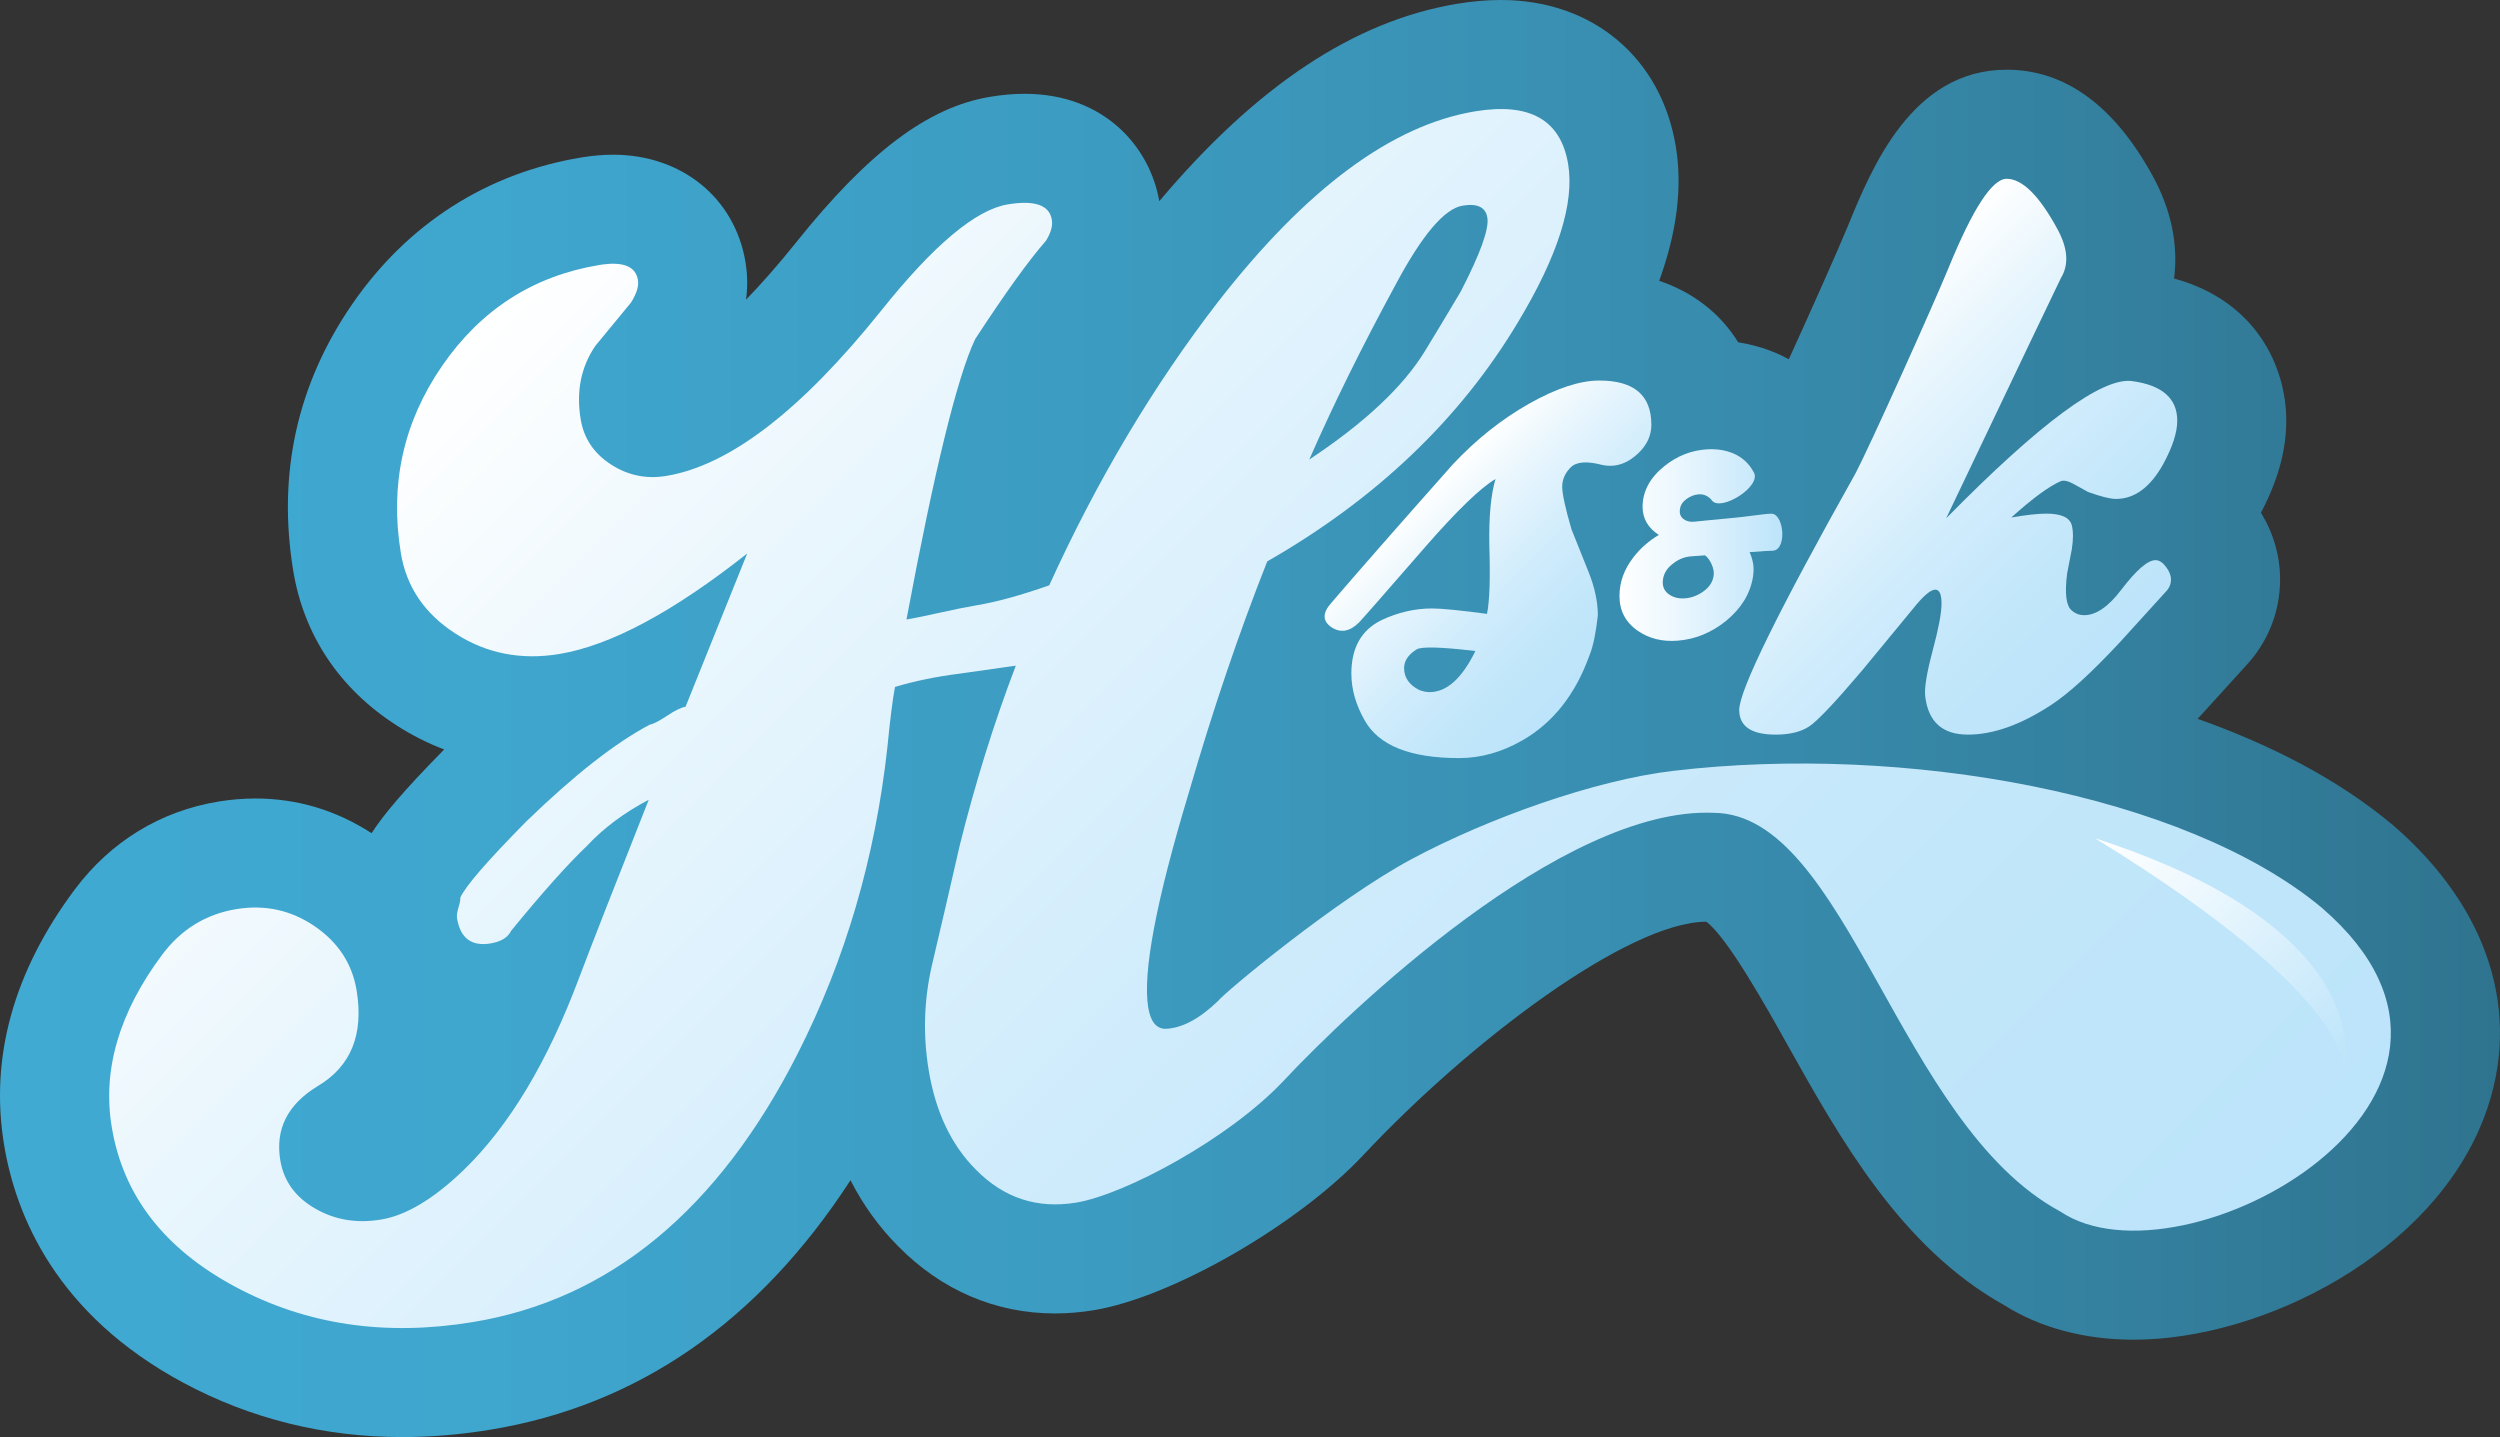
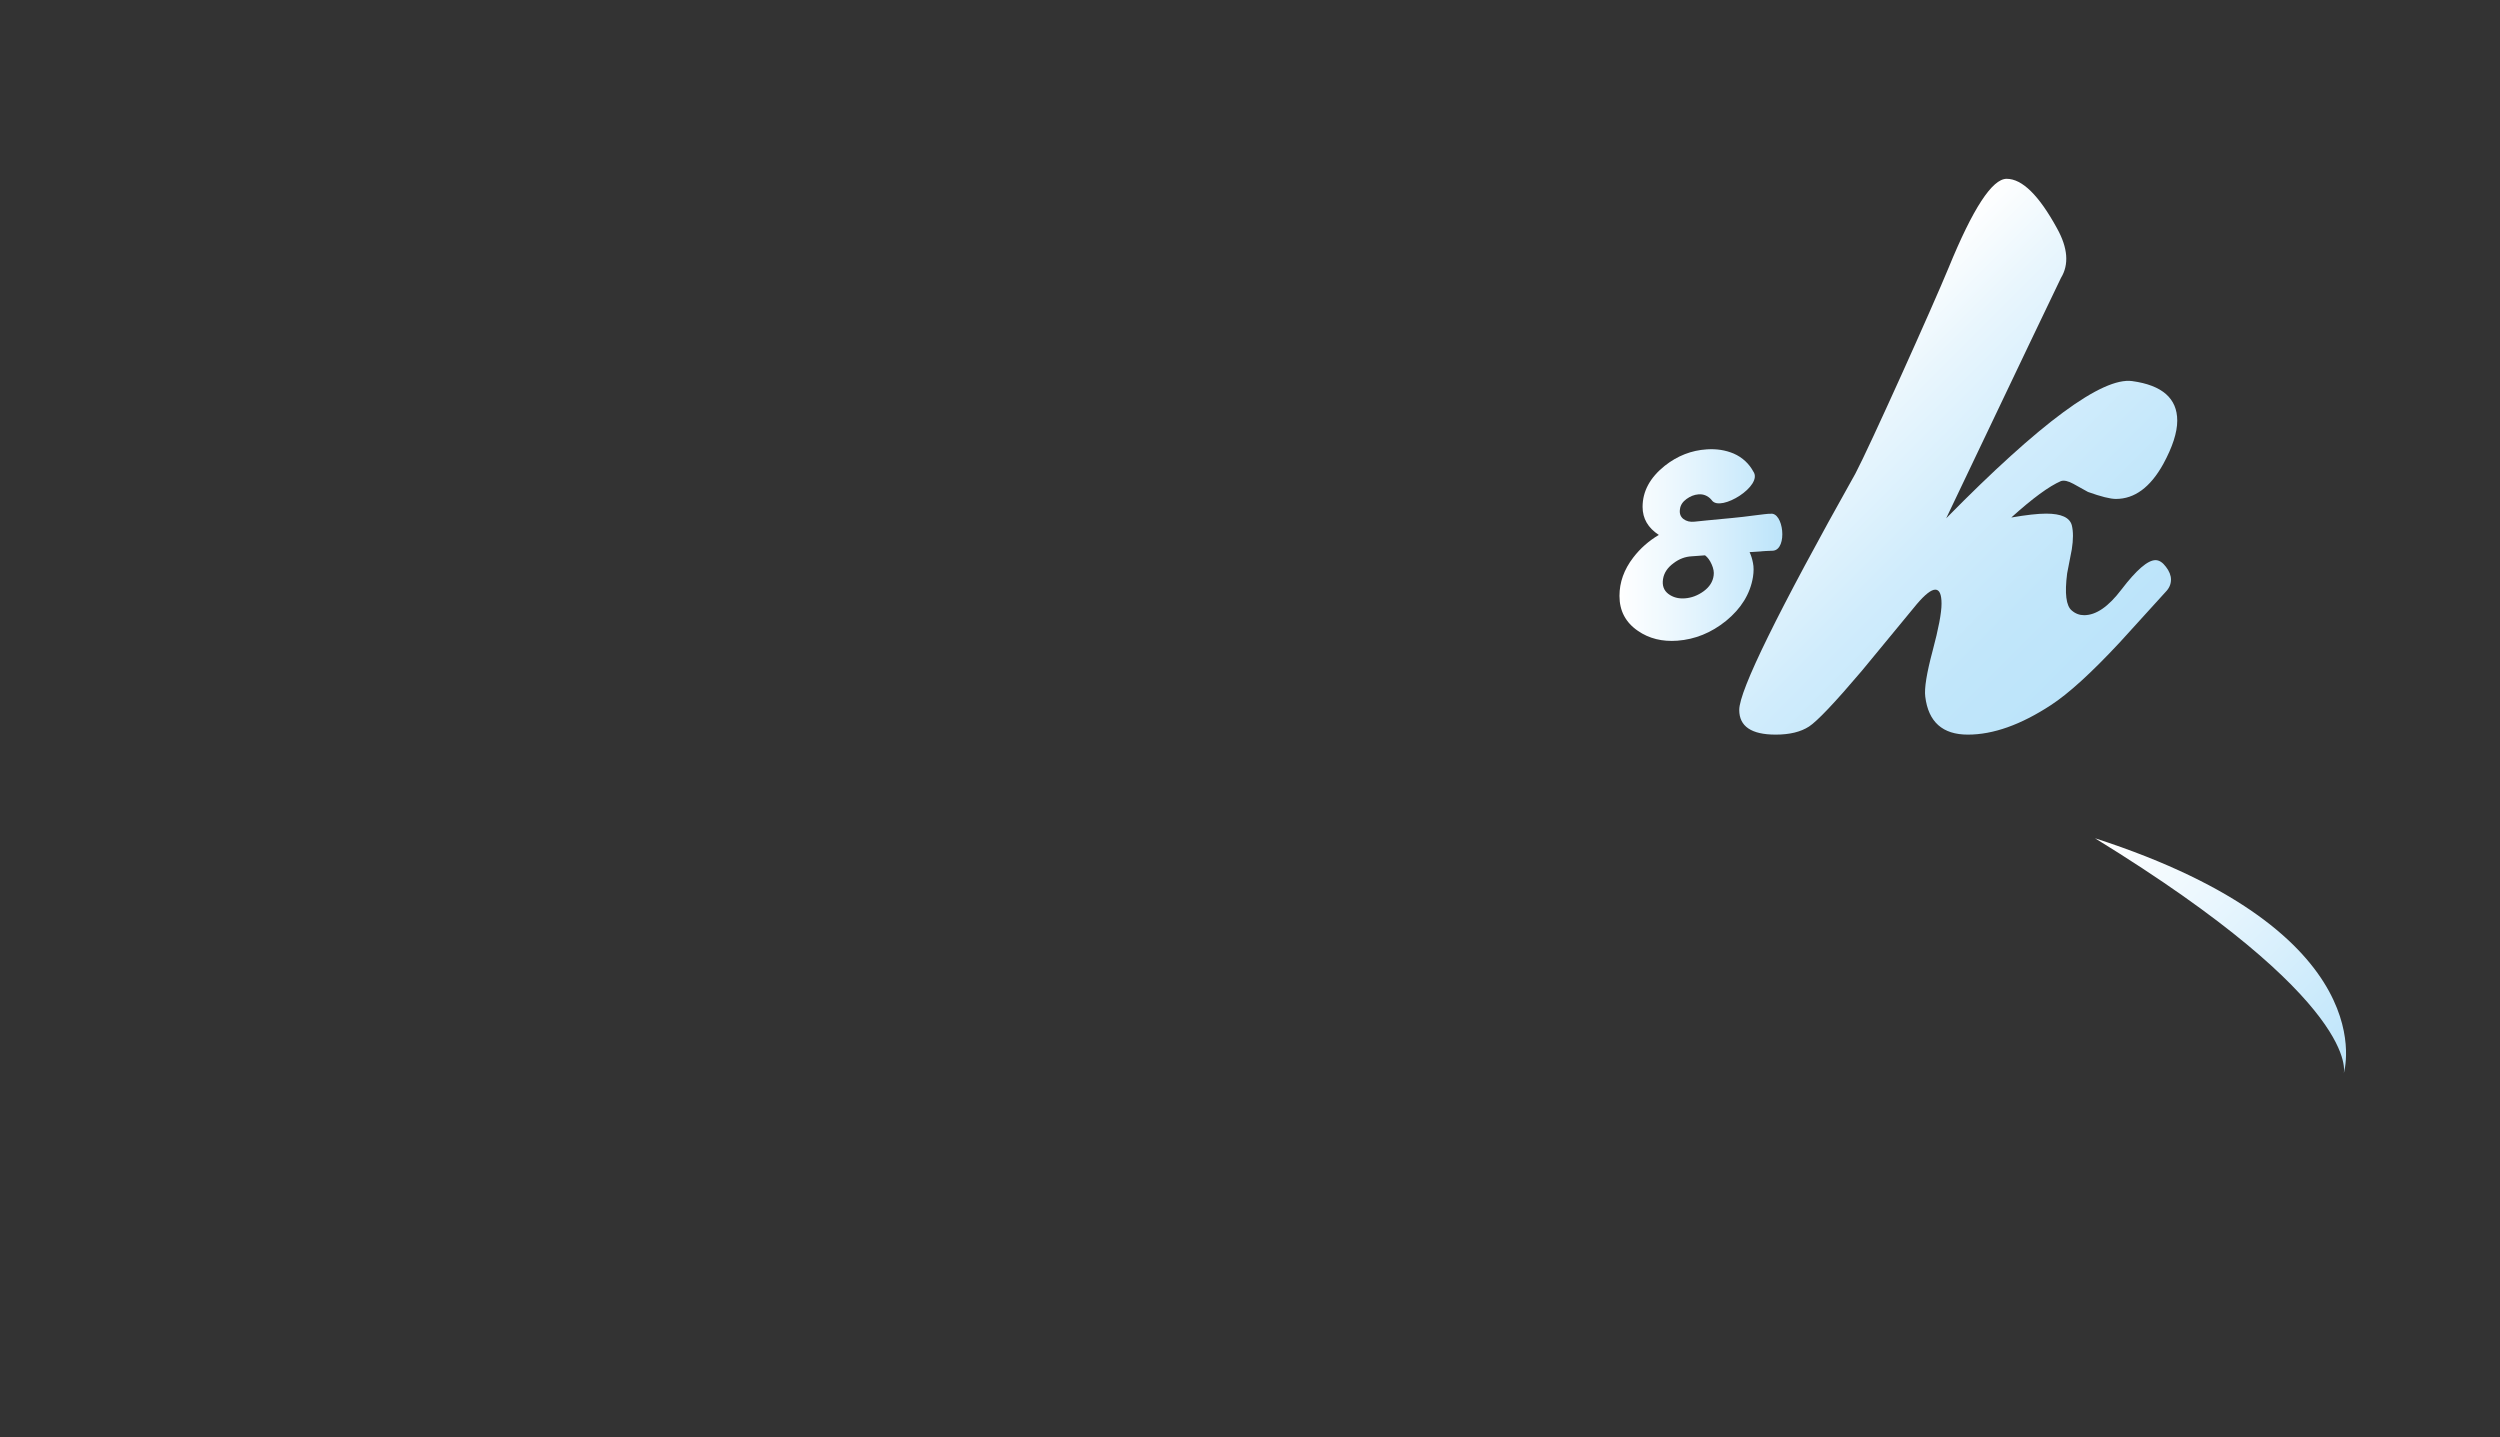
<svg xmlns="http://www.w3.org/2000/svg" version="1.1" id="Layer_1" x="0px" y="0px" width="107.504px" height="61.796px" viewBox="0 0 107.504 61.796" enable-background="new 0 0 107.504 61.796" xml:space="preserve">
  <rect x="0" y="0" width="107.504" height="61.796" fill="#333333" stroke="none" />
  <g>
    <linearGradient id="SVGID_1_" gradientUnits="userSpaceOnUse" x1="0" y1="30.898" x2="107.504" y2="30.898">
      <stop offset="0" style="stop-color:#40AAD2" />
      <stop offset="0.193" style="stop-color:#3FA6CE" />
      <stop offset="0.445" style="stop-color:#3C9BC0" />
      <stop offset="0.729" style="stop-color:#3789AA" />
      <stop offset="1" style="stop-color:#2F748F" />
    </linearGradient>
-     <path fill="url(#SVGID_1_)" d="M102.902,35.483c-0.022-0.018-0.044-0.035-0.066-0.054c-2.317-1.929-5.21-3.411-8.336-4.518   c0.03-0.032,0.058-0.062,0.087-0.093c0.014-0.015,0.027-0.028,0.04-0.043c0.652-0.718,1.295-1.425,1.927-2.122   c0.965-1.022,1.493-2.341,1.493-3.732c0-1.007-0.282-1.989-0.822-2.875c0.731-1.388,1.088-2.685,1.088-3.958   c0-2.31-1.288-5.148-4.825-6.112c0.189-1.434-0.119-2.959-0.922-4.417c-1.66-3.026-3.769-4.561-6.275-4.561   c-4.081,0-5.808,4.224-6.837,6.741c-0.418,1.016-1.586,3.64-2.532,5.71c-0.172-0.093-0.346-0.18-0.526-0.258   c-0.012-0.004-0.022-0.009-0.031-0.013c-0.521-0.219-1.063-0.372-1.621-0.46c-0.757-1.231-1.933-2.151-3.396-2.642   c0.766-2.115,1.003-4.027,0.714-5.779C71.429,2.472,68.478,0,64.541,0c-0.591,0-1.221,0.054-1.868,0.161   c-4.416,0.728-8.621,3.508-12.822,8.491c-0.396-2.305-2.334-4.618-5.793-4.618c-0.471,0-0.956,0.042-1.48,0.129   c-2.661,0.438-5.239,2.374-8.352,6.272c-0.789,0.984-1.503,1.79-2.144,2.449c0.082-0.622,0.049-1.167-0.023-1.603   c-0.455-2.769-2.743-4.628-5.693-4.628c-0.435,0-0.878,0.038-1.354,0.116c-4.068,0.67-7.478,2.848-9.858,6.298   c-2.375,3.444-3.231,7.306-2.544,11.479c0.457,2.775,1.995,5.074,4.443,6.646c0.658,0.423,1.341,0.769,2.047,1.036   c-1.747,1.777-2.615,2.812-3.121,3.601c-1.526-0.99-3.207-1.493-5.002-1.493c-0.521,0-1.053,0.046-1.582,0.132   c-2.499,0.412-4.633,1.716-6.181,3.782c-2.635,3.533-3.657,7.225-3.039,10.974c0.502,3.05,2.248,7.303,7.708,10.235   c2.89,1.551,6.059,2.337,9.418,2.337c1.231,0,2.506-0.106,3.789-0.318c6.344-1.045,11.539-4.647,15.483-10.727   c0.541,1.062,1.227,2.013,2.052,2.841c1.858,1.89,4.188,2.888,6.743,2.888c0.546,0,1.108-0.047,1.667-0.14   c3.361-0.553,8.774-3.669,11.586-6.666c4.62-4.93,11.398-10.027,14.754-10.039c0.908,0.679,2.556,3.625,3.46,5.241   c2.304,4.115,4.91,8.771,9.349,11.248c1.542,0.972,3.458,1.484,5.563,1.485c0.002,0,0.002,0,0.002,0   c5.539,0,12.889-3.685,15.101-9.638C108.475,43.6,107.036,39.049,102.902,35.483z M22.122,23.303   c-0.188-0.121-0.238-0.194-0.238-0.194l0,0c-0.001-0.001-0.012-0.025-0.021-0.087c-0.052-0.314-0.084-0.619-0.097-0.916   c0.398,0.522,0.868,0.995,1.402,1.409C22.74,23.567,22.454,23.517,22.122,23.303z M30.115,43.19   c-0.629,1.239-1.299,2.352-2.01,3.336c0.416-0.889,0.81-1.831,1.184-2.829c0.488-1.294,1.485-3.845,2.965-7.583   c0.282-0.711,0.379-1.462,0.306-2.191c0.277-0.24,0.526-0.516,0.741-0.817C32.755,36.71,31.686,40.097,30.115,43.19z    M45.511,47.087c-0.045,0.008-0.08,0.012-0.109,0.013c-0.022-0.018-0.054-0.046-0.093-0.087c-0.013-0.012-0.025-0.025-0.038-0.038   c-0.342-0.342-0.583-0.921-0.715-1.721c-0.147-0.897-0.125-1.763,0.071-2.645c0-0.003,0.001-0.006,0.002-0.007   c0.001,0.595,0.052,1.072,0.121,1.486c0.193,1.173,0.639,2.123,1.234,2.859C45.792,47.016,45.632,47.065,45.511,47.087z    M91.75,48.232c-0.35,0-0.536-0.045-0.6-0.064c-0.11-0.071-0.221-0.139-0.336-0.201c-2.148-1.154-4.086-4.616-5.797-7.671   c-0.433-0.777-0.878-1.572-1.343-2.356c0.785,0.104,1.555,0.23,2.311,0.374c0.38,0.688,0.934,1.291,1.646,1.728   c6.226,3.825,8.041,6.015,8.501,6.693C94.82,47.594,93.111,48.232,91.75,48.232L91.75,48.232z" />
    <g>
      <linearGradient id="SVGID_2_" gradientUnits="userSpaceOnUse" x1="77.591" y1="16.117" x2="90.144" y2="28.669">
        <stop offset="0" style="stop-color:#FFFFFF" />
        <stop offset="0.206" style="stop-color:#E9F6FD" />
        <stop offset="0.505" style="stop-color:#D0ECFC" />
        <stop offset="0.779" style="stop-color:#C1E6FA" />
        <stop offset="1" style="stop-color:#BCE4FA" />
      </linearGradient>
      <path fill="url(#SVGID_2_)" d="M92.69,24.087c-0.333,0-0.821,0.422-1.467,1.267c-0.556,0.733-1.088,1.1-1.601,1.1    c-0.199,0-0.378-0.067-0.531-0.2c-0.246-0.2-0.312-0.734-0.2-1.6c0.067-0.355,0.132-0.701,0.2-1.034    c0.066-0.422,0.066-0.767,0-1.033c-0.09-0.333-0.455-0.5-1.101-0.5c-0.355,0-0.856,0.056-1.501,0.167    c0.911-0.822,1.622-1.344,2.134-1.566c0.133-0.044,0.311-0.005,0.534,0.117c0.22,0.122,0.432,0.239,0.631,0.35    c0.557,0.2,0.956,0.3,1.201,0.3c0.801,0,1.478-0.5,2.034-1.5c0.399-0.733,0.602-1.355,0.602-1.867c0-0.956-0.647-1.522-1.935-1.7    c-1.29-0.178-3.955,1.789-8.001,5.9c3.178-6.667,4.821-10.111,4.934-10.333c0.354-0.578,0.302-1.289-0.166-2.133    c-0.777-1.422-1.501-2.133-2.168-2.133c-0.621,0-1.454,1.278-2.499,3.833c-0.667,1.623-3.411,7.723-4,8.833    c-3.333,5.943-5,9.334-5,10.173c0,0.707,0.521,1.062,1.567,1.062c0.6,0,1.077-0.116,1.433-0.347    c0.354-0.23,1.111-1.028,2.267-2.391c0.799-0.967,1.588-1.923,2.366-2.87c0.354-0.417,0.621-0.626,0.799-0.626    s0.267,0.2,0.267,0.601c0,0.399-0.129,1.078-0.384,2.032c-0.255,0.956-0.362,1.611-0.316,1.967    c0.133,1.089,0.744,1.634,1.833,1.634c1.088,0,2.277-0.423,3.567-1.267c0.756-0.49,1.744-1.389,2.965-2.7    c0.667-0.733,1.323-1.456,1.969-2.167c0.154-0.155,0.233-0.333,0.233-0.534c0-0.177-0.073-0.361-0.218-0.549    C92.996,24.182,92.846,24.087,92.69,24.087z" />
      <linearGradient id="SVGID_3_" gradientUnits="userSpaceOnUse" x1="61.515" y1="20.915" x2="69.095" y2="28.496">
        <stop offset="0" style="stop-color:#FFFFFF" />
        <stop offset="0.206" style="stop-color:#E9F6FD" />
        <stop offset="0.505" style="stop-color:#D0ECFC" />
        <stop offset="0.779" style="stop-color:#C1E6FA" />
        <stop offset="1" style="stop-color:#BCE4FA" />
      </linearGradient>
-       <path fill="url(#SVGID_3_)" d="M68.71,26.463c0-0.578-0.132-1.201-0.399-1.867c-0.445-1.11-0.69-1.722-0.734-1.833    c-0.265-0.911-0.4-1.522-0.4-1.833c0-0.312,0.124-0.589,0.366-0.833c0.246-0.244,0.701-0.278,1.367-0.101    c0.111,0.023,0.222,0.034,0.334,0.034c0.421,0,0.821-0.177,1.199-0.534c0.378-0.355,0.568-0.767,0.568-1.233    c0-1.267-0.746-1.899-2.234-1.899c-0.844,0-1.855,0.333-3.032,1c-1.179,0.667-2.267,1.534-3.268,2.601    c-2.446,2.755-4.188,4.744-5.233,5.966c-0.378,0.422-0.378,0.767,0,1.034c0.399,0.267,0.799,0.199,1.198-0.2    c0.111-0.111,1.057-1.188,2.835-3.234c1.377-1.577,2.388-2.555,3.033-2.933c-0.2,0.666-0.289,1.622-0.267,2.866    c0.045,1.401,0.012,2.378-0.099,2.934c-1.157-0.155-1.945-0.233-2.368-0.233c-0.731,0-1.456,0.167-2.166,0.5    c-0.867,0.422-1.299,1.189-1.299,2.3c0,0.667,0.188,1.333,0.565,2c0.602,1.089,1.957,1.634,4.067,1.634    c0.934,0,1.844-0.256,2.732-0.768c1.312-0.756,2.267-1.967,2.869-3.634C68.527,27.759,68.637,27.109,68.71,26.463z M61.478,29.762    c-0.156,0-0.313-0.033-0.467-0.1c-0.423-0.221-0.633-0.532-0.633-0.933c0-0.31,0.178-0.578,0.532-0.8    c0.2-0.133,1.044-0.111,2.534,0.066C62.867,29.174,62.21,29.762,61.478,29.762z" />
      <linearGradient id="SVGID_4_" gradientUnits="userSpaceOnUse" x1="21.048" y1="13.424" x2="78.672" y2="71.048">
        <stop offset="0" style="stop-color:#FFFFFF" />
        <stop offset="0.206" style="stop-color:#E9F6FD" />
        <stop offset="0.505" style="stop-color:#D0ECFC" />
        <stop offset="0.779" style="stop-color:#C1E6FA" />
        <stop offset="1" style="stop-color:#BCE4FA" />
      </linearGradient>
-       <path fill="url(#SVGID_4_)" d="M99.84,39.034c-5.884-4.895-17.93-7.07-27.914-5.883c-3.362,0.399-7.933,2.034-11.204,3.781    c-3.248,1.736-8.076,5.756-8.339,6.106c-0.808,0.781-1.569,1.183-2.281,1.203c-0.386-0.012-0.628-0.319-0.727-0.917    c-0.245-1.491,0.338-4.576,1.752-9.257c1.026-3.541,2.148-6.85,3.366-9.926c4.693-2.689,8.286-6.117,10.783-10.286    c1.715-2.85,2.433-5.115,2.157-6.795c-0.315-1.903-1.646-2.661-3.997-2.273c-3.583,0.59-7.272,3.326-11.068,8.206    c-2.779,3.601-5.196,7.661-7.249,12.176c-1.232,0.433-2.277,0.72-3.136,0.861c-0.374,0.062-0.893,0.167-1.558,0.314    c-0.666,0.149-1.148,0.247-1.446,0.296c1.202-6.425,2.188-10.446,2.957-12.063c1.286-1.968,2.298-3.377,3.042-4.225    c0.211-0.34,0.296-0.641,0.252-0.902c-0.103-0.631-0.734-0.853-1.891-0.662c-1.381,0.227-3.199,1.754-5.455,4.579    c-3.434,4.284-6.512,6.65-9.237,7.099c-0.858,0.142-1.652-0.023-2.382-0.498c-0.729-0.474-1.162-1.122-1.296-1.943    c-0.197-1.193,0.013-2.244,0.63-3.151c0.511-0.621,1.022-1.241,1.534-1.863c0.243-0.385,0.342-0.708,0.299-0.969    c-0.098-0.597-0.65-0.812-1.658-0.647c-2.836,0.468-5.09,1.913-6.76,4.334c-1.67,2.422-2.263,5.107-1.777,8.055    c0.239,1.456,1.024,2.611,2.353,3.464c1.329,0.855,2.814,1.146,4.456,0.876c2.201-0.363,4.897-1.804,8.084-4.323l-2.651,6.59    c-0.187,0.03-0.453,0.16-0.798,0.39c-0.345,0.229-0.593,0.357-0.741,0.38c-1.481,0.783-3.247,2.165-5.296,4.15    c-1.676,1.695-2.626,2.791-2.85,3.287c0.011,0.075-0.014,0.214-0.076,0.416s-0.084,0.358-0.066,0.471    c0.142,0.86,0.623,1.22,1.443,1.084c0.448-0.073,0.744-0.255,0.888-0.549c1.34-1.637,2.423-2.852,3.252-3.641    c0.716-0.768,1.604-1.432,2.662-1.989c-1.489,3.759-2.487,6.311-2.993,7.654c-1.358,3.624-3.013,6.378-4.963,8.266    c-1.29,1.244-2.476,1.955-3.558,2.133c-1.046,0.174-1.991,0.015-2.839-0.478c-0.848-0.49-1.344-1.181-1.492-2.072    c-0.22-1.338,0.313-2.399,1.604-3.185c1.432-0.846,1.991-2.218,1.679-4.114c-0.19-1.151-0.793-2.073-1.807-2.766    c-1.015-0.691-2.137-0.937-3.369-0.734c-1.307,0.216-2.368,0.869-3.185,1.958c-1.852,2.485-2.575,4.954-2.17,7.408    c0.484,2.941,2.25,5.23,5.3,6.868c3.048,1.637,6.457,2.146,10.227,1.524c5.896-0.972,10.552-4.817,13.967-11.537    c2.055-4.048,3.342-8.447,3.862-13.197c0.114-1.167,0.222-2.025,0.324-2.578c0.839-0.253,1.766-0.443,2.779-0.572    c1.648-0.234,2.453-0.348,2.417-0.342c-0.937,2.46-1.739,5.032-2.408,7.717c-0.4,1.757-0.804,3.495-1.21,5.214    c-0.332,1.476-0.375,2.962-0.128,4.458c0.296,1.796,0.971,3.222,2.027,4.278c1.198,1.224,2.638,1.698,4.317,1.421    c2.089-0.344,6.582-2.747,8.927-5.247c2.748-2.932,11.963-11.795,18.493-11.514c5.728,0.049,7.925,13.392,14.897,17.143    C93.838,55.636,109.225,47.126,99.84,39.034z M60.008,12.251c1.141-2.143,2.105-3.279,2.888-3.408    c0.633-0.104,0.989,0.067,1.062,0.515c0.082,0.486-0.3,1.544-1.143,3.178c-0.631,1.063-1.142,1.913-1.535,2.552    c-0.934,1.534-2.594,3.093-4.979,4.673C57.332,17.407,58.568,14.903,60.008,12.251z" />
      <linearGradient id="SVGID_5_" gradientUnits="userSpaceOnUse" x1="91.073" y1="35.062" x2="101.475" y2="45.464">
        <stop offset="0" style="stop-color:#FFFFFF" />
        <stop offset="0.349" style="stop-color:#EBF7FE" />
        <stop offset="1" style="stop-color:#BCE4FA" />
      </linearGradient>
      <path fill="url(#SVGID_5_)" d="M90.087,36.046c12.573,4.064,10.698,10.108,10.698,10.108S101.618,43.132,90.087,36.046z" />
      <g>
        <linearGradient id="SVGID_6_" gradientUnits="userSpaceOnUse" x1="69.641" y1="23.438" x2="76.644" y2="23.438">
          <stop offset="0" style="stop-color:#FFFFFF" />
          <stop offset="0.349" style="stop-color:#EBF7FE" />
          <stop offset="1" style="stop-color:#BCE4FA" />
        </linearGradient>
        <path fill="url(#SVGID_6_)" d="M75.235,23.743c0.063,0.133,0.113,0.289,0.146,0.465c0.035,0.17,0.035,0.371,0,0.603     c-0.119,0.726-0.507,1.357-1.164,1.893c-0.633,0.508-1.327,0.79-2.083,0.847c-0.655,0.049-1.223-0.092-1.701-0.423     c-0.528-0.36-0.793-0.861-0.793-1.502c0-0.585,0.196-1.135,0.592-1.65c0.302-0.395,0.67-0.718,1.1-0.973     c-0.465-0.304-0.698-0.705-0.698-1.206c0-0.669,0.318-1.258,0.952-1.766c0.544-0.43,1.147-0.666,1.81-0.708     c0.415-0.028,0.799,0.032,1.151,0.179c0.396,0.17,0.683,0.463,0.847,0.772c0.441,0.606-1.398,1.751-1.776,1.248     c-0.097-0.132-0.301-0.292-0.582-0.264c-0.178,0.014-0.348,0.081-0.515,0.201c-0.164,0.12-0.259,0.264-0.279,0.434     c-0.03,0.183,0.02,0.325,0.146,0.423c0.129,0.099,0.287,0.138,0.477,0.117c0.058-0.008,0.229-0.025,0.518-0.053l1.1-0.105     c0.528-0.042,1.527-0.199,1.638-0.18c0.574-0.111,0.756,1.521,0.128,1.586C76.137,23.679,75.799,23.701,75.235,23.743z      M73.32,23.88c-0.19,0.014-0.382,0.028-0.572,0.042c-0.281,0.014-0.542,0.112-0.781,0.295c-0.261,0.19-0.414,0.419-0.455,0.688     c-0.042,0.275,0.035,0.486,0.231,0.635c0.198,0.148,0.435,0.211,0.71,0.19c0.289-0.021,0.558-0.124,0.809-0.307     c0.25-0.184,0.394-0.409,0.428-0.677c0.021-0.141-0.006-0.299-0.085-0.476C73.528,24.095,73.433,23.965,73.32,23.88z" />
      </g>
    </g>
  </g>
</svg>